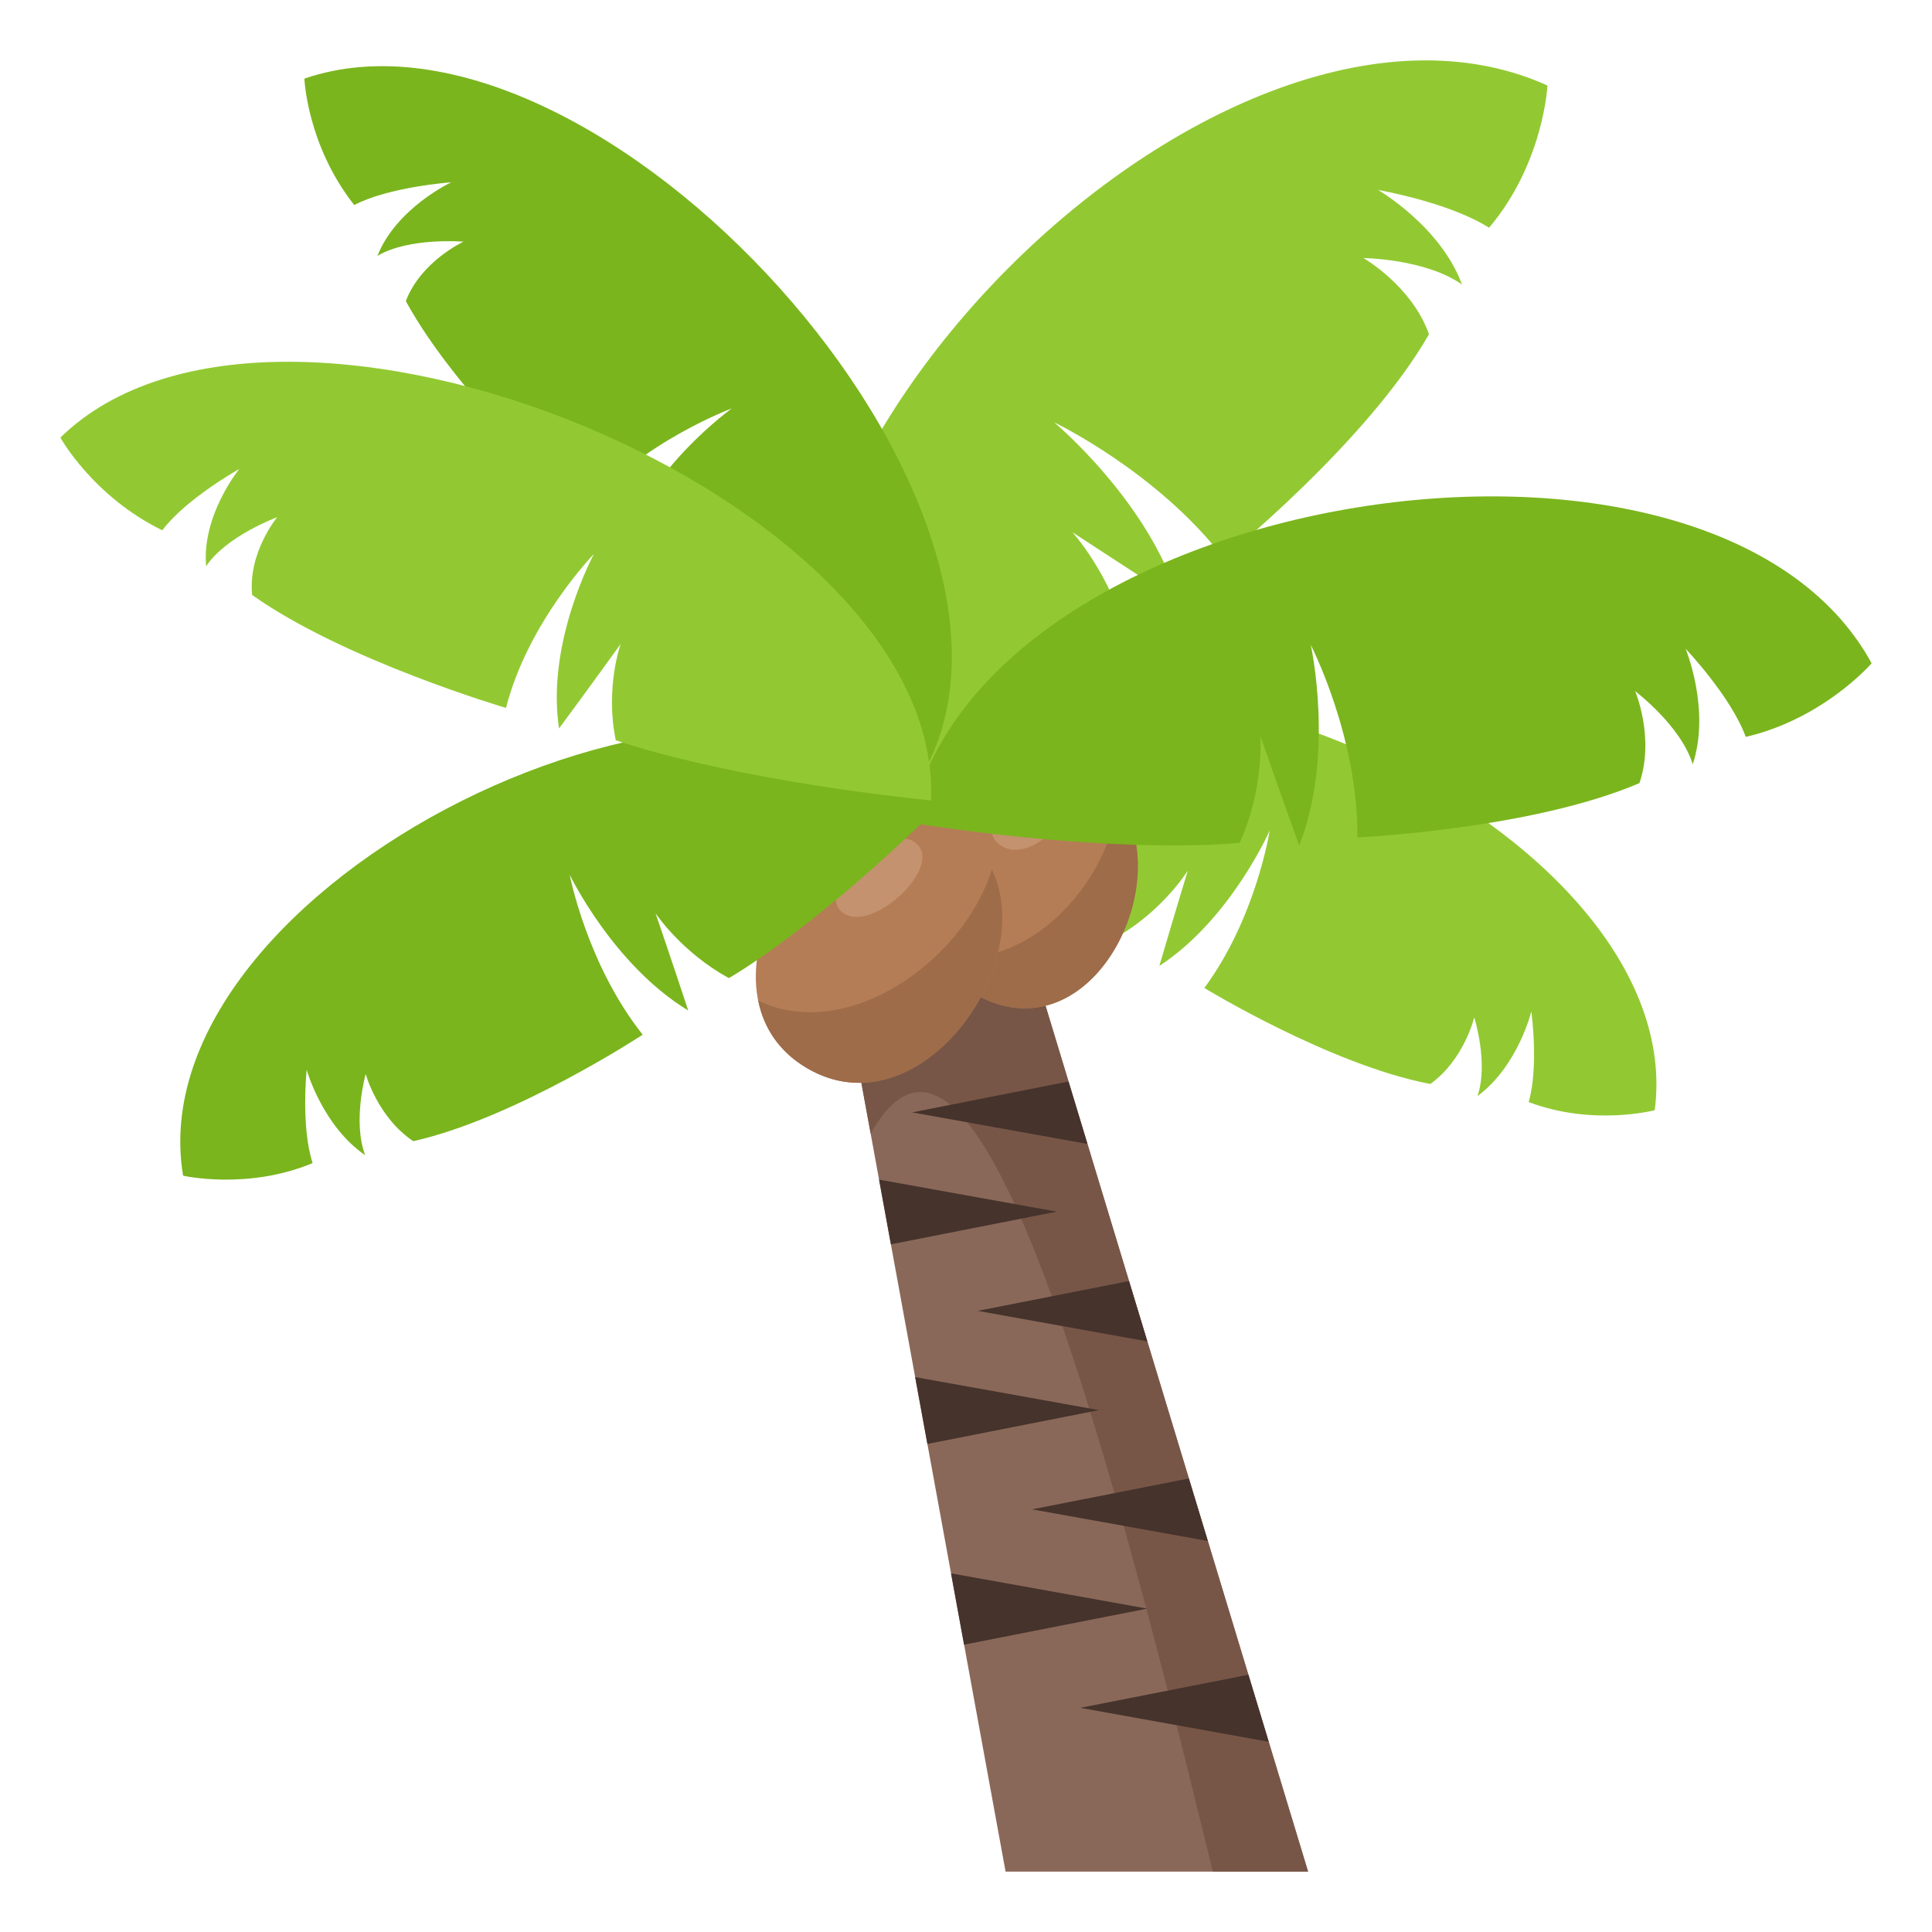
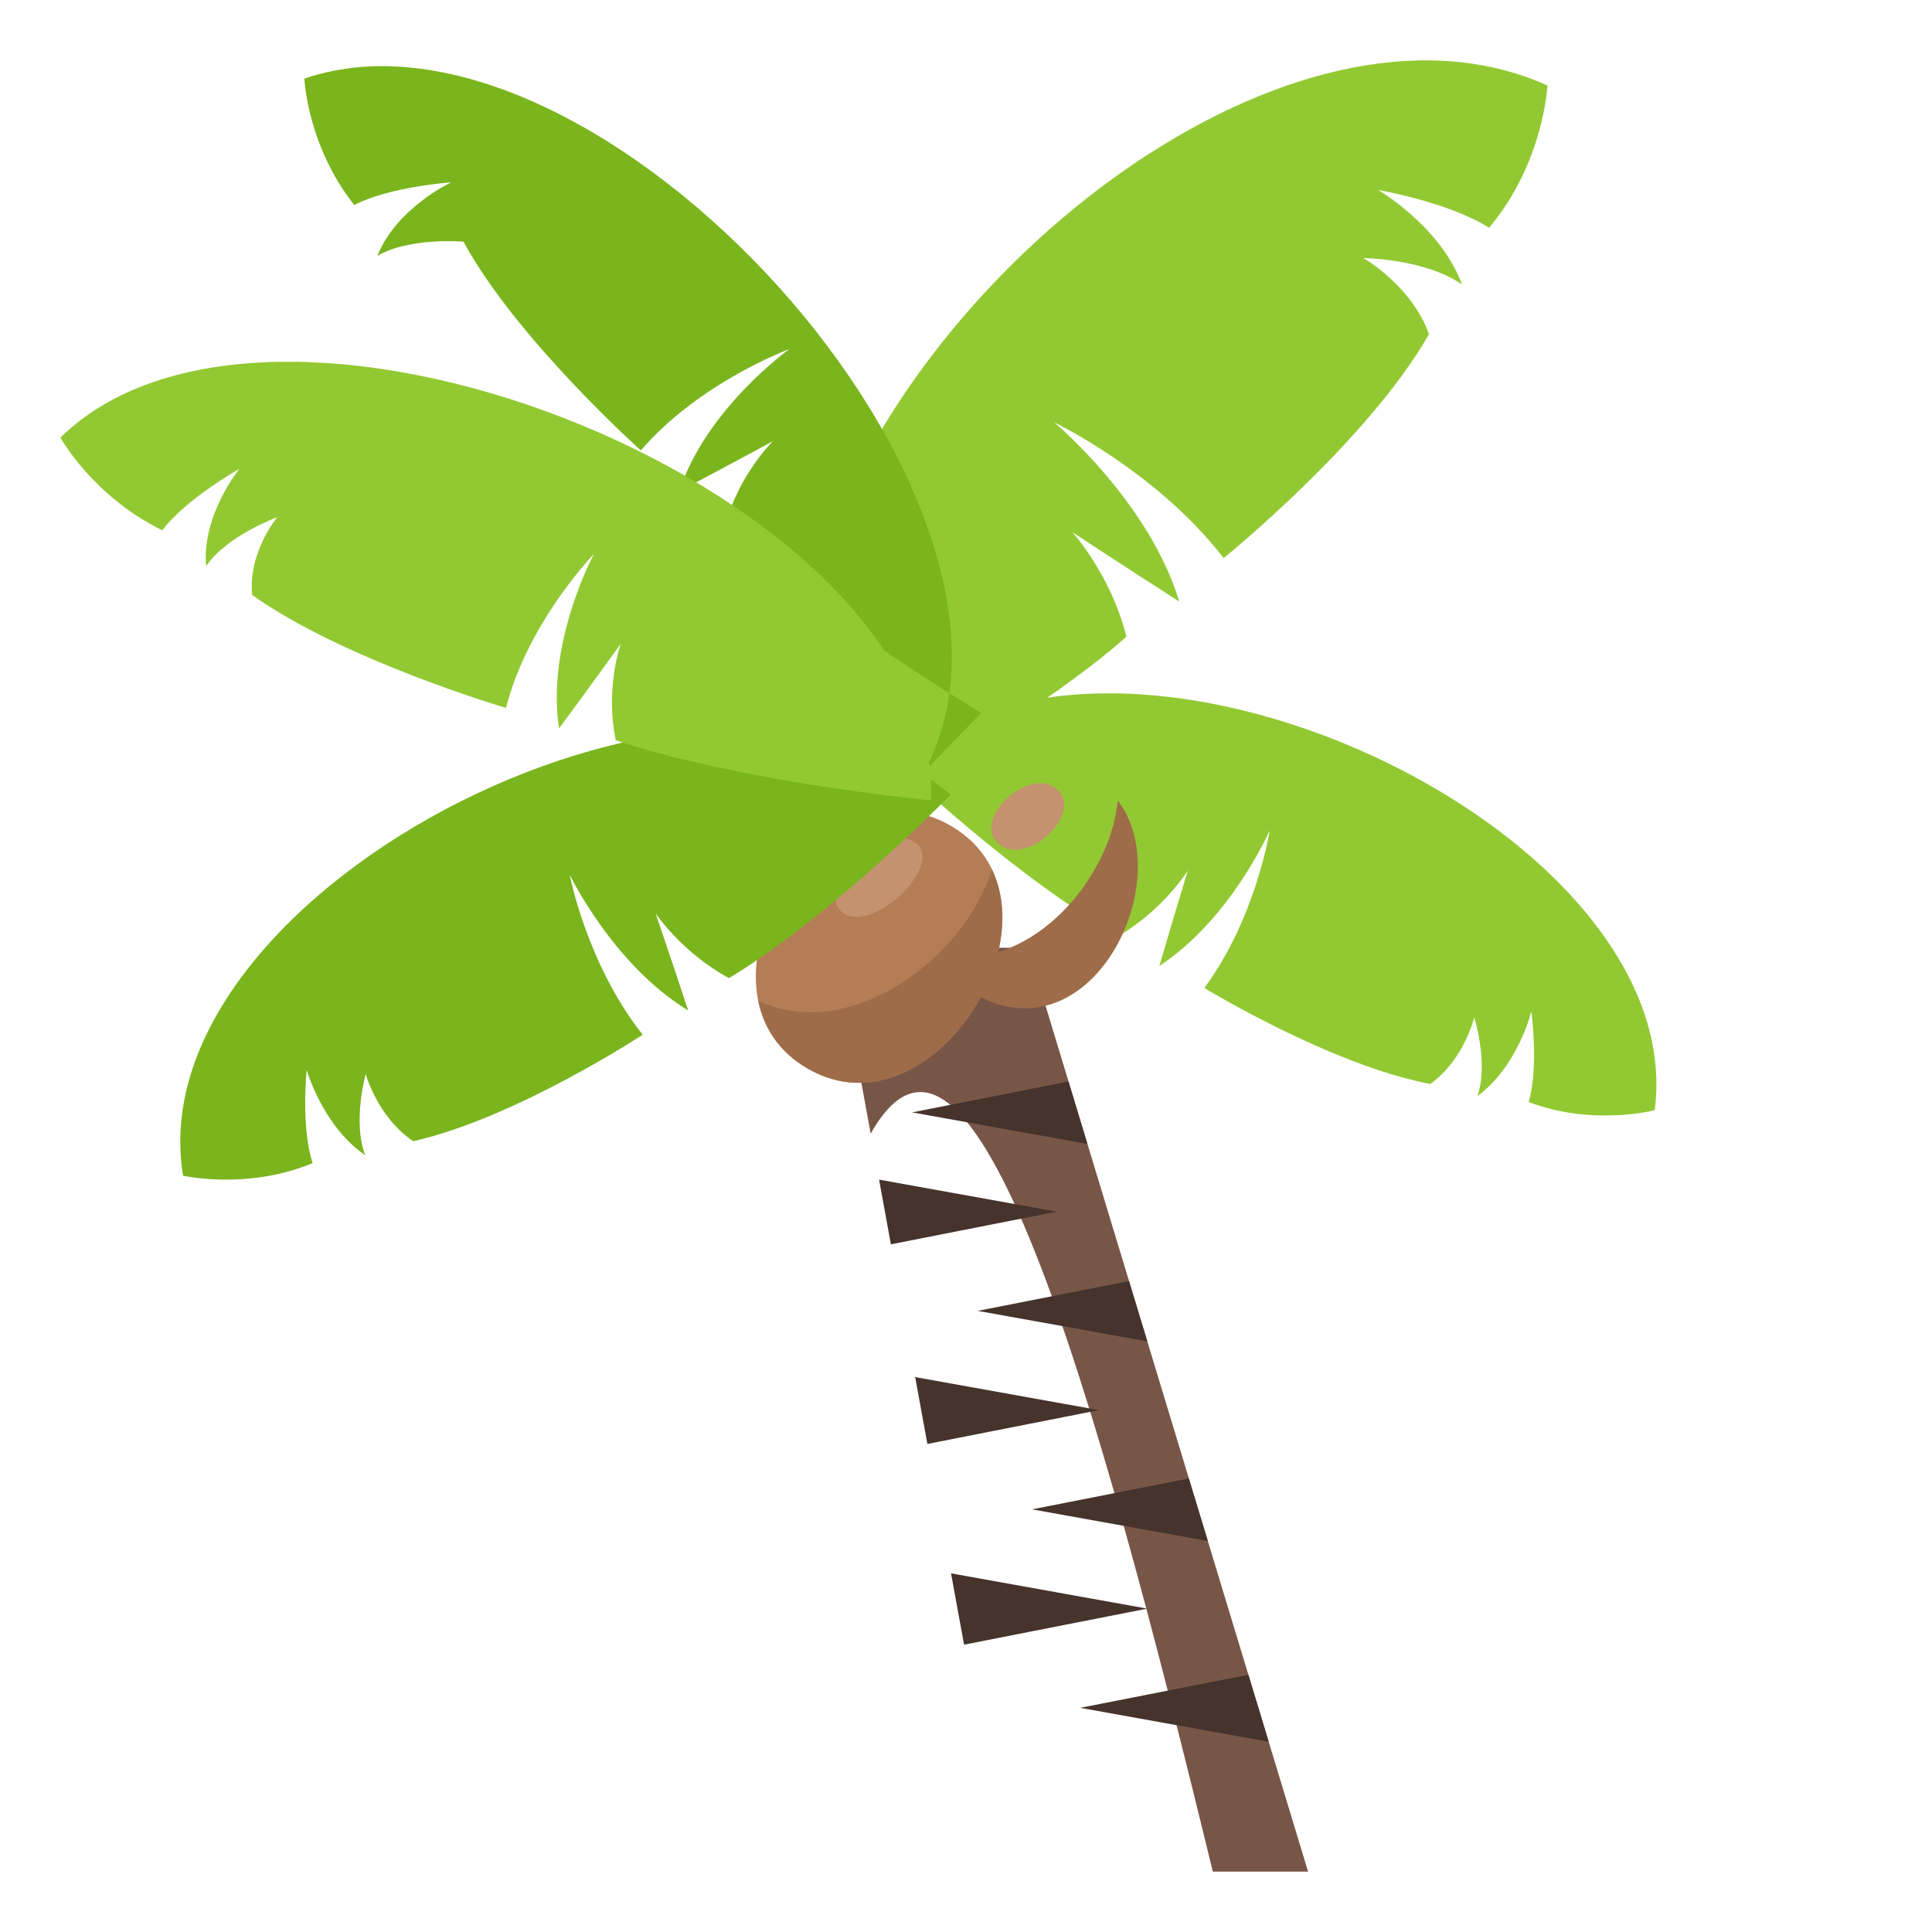
<svg xmlns="http://www.w3.org/2000/svg" width="64" height="64">
  <path fill="#92C932" d="M29.735 25.345c7.241-6.759 26.301 2.106 25.08 11.432 0 0-2.047.538-4.175-.27.34-1.183.087-3.001.087-3.001s-.44 1.814-1.784 2.803c.374-1.091-.107-2.608-.107-2.608s-.331 1.401-1.454 2.207c-3.303-.626-7.487-3.18-7.487-3.18 1.717-2.322 2.165-5.216 2.165-5.216s-1.29 2.942-3.655 4.486c.438-1.502.942-3.157.942-3.157s-.795 1.283-2.282 2.158c-.001-.001-2.816-1.441-7.33-5.654z" />
  <path fill="#92C932" d="M27.521 27.375C21.946 16.433 40.207-2.152 51.261 2.832c0 0-.12 2.566-1.934 4.712-1.33-.846-3.675-1.251-3.675-1.251s2.073 1.204 2.778 3.132c-1.203-.851-3.265-.877-3.265-.877s1.605.919 2.172 2.524c-2.04 3.569-6.802 7.416-6.802 7.416-2.21-2.871-5.614-4.497-5.614-4.497s3.14 2.616 4.142 5.935c-1.689-1.081-3.539-2.296-3.539-2.296s1.279 1.409 1.79 3.459c0-.001-2.858 2.695-9.793 6.286z" />
-   <path fill="#7AB51D" d="M30.596 25.584c4.938-8.862-10.843-26.288-20.513-22.98 0 0 .086 2.202 1.651 4.188 1.166-.608 3.213-.753 3.213-.753s-1.816.851-2.445 2.437c1.056-.624 2.851-.47 2.851-.47s-1.405.647-1.91 1.968c1.752 3.222 5.875 6.914 5.875 6.914 1.947-2.262 4.925-3.359 4.925-3.359s-2.755 1.965-3.651 4.712c1.479-.778 3.102-1.657 3.102-1.657s-1.127 1.093-1.586 2.799c-.002-.002 2.469 2.543 8.488 6.201z" />
-   <path fill="#8A6859" d="M43.332 62H33.311l-5.595-30.604h6.337z" />
+   <path fill="#7AB51D" d="M30.596 25.584c4.938-8.862-10.843-26.288-20.513-22.98 0 0 .086 2.202 1.651 4.188 1.166-.608 3.213-.753 3.213-.753s-1.816.851-2.445 2.437c1.056-.624 2.851-.47 2.851-.47c1.752 3.222 5.875 6.914 5.875 6.914 1.947-2.262 4.925-3.359 4.925-3.359s-2.755 1.965-3.651 4.712c1.479-.778 3.102-1.657 3.102-1.657s-1.127 1.093-1.586 2.799c-.002-.002 2.469 2.543 8.488 6.201z" />
  <path fill="#785647" d="M43.332 62h-3.156c-3.927-16.163-7.987-30.388-11.334-24.446l-1.126-6.158h6.337L43.332 62z" />
-   <path fill="#B47D56" d="M32.945 33.227c-4.139-1.422-1.453-9.122 2.684-7.699 4.135 1.42 1.449 9.12-2.684 7.699z" />
  <path fill="#9E6C49" d="M37.028 26.518c-.281 2.803-3.11 5.775-5.853 5.081.312.73.883 1.324 1.77 1.628 3.527 1.212 5.994-4.205 4.083-6.709z" />
  <path fill="#B47D56" d="M26.721 35.377c-4.303-2.544.501-10.55 4.803-8.005 4.299 2.542-.504 10.548-4.803 8.005z" />
  <path fill="#C4926E" d="M27.888 30.209c-.926-.793 1.54-3.063 2.466-2.271.924.793-1.542 3.063-2.466 2.271zm5.193-2.255c-.926-.792 1.001-2.604 1.927-1.813.925.794-1.002 2.606-1.927 1.813z" />
  <path fill="#9E6C49" d="M32.859 28.803c-.968 3.073-4.83 5.753-7.741 4.344.18.889.682 1.687 1.604 2.231 3.665 2.169 7.694-3.331 6.137-6.575z" />
  <path fill="#45332C" d="M31.504 52.119l.432 2.363 6.068-1.194zm-1.188-6.501l.405 2.215 5.685-1.121zm-1.195-6.541l.391 2.143 5.496-1.083zm12.906 18.621l-.673-2.219-5.569 1.095zm-2.017-6.651l-.629-2.07-5.193 1.022zm-2.004-6.612l-.606-1.998-5.011.987zm-1.985-6.541l-.626-2.068-5.18 1.023z" />
-   <path fill="#7AB51D" d="M30.166 27.257c2.233-11.123 26.55-14.97 31.834-5.285 0 0-1.58 1.835-4.169 2.439-.494-1.348-1.993-2.92-1.993-2.92s.835 2.016.236 3.826c-.396-1.283-1.906-2.42-1.906-2.42s.653 1.551.14 3.045c-3.584 1.535-9.344 1.799-9.344 1.799.032-3.324-1.542-6.375-1.542-6.375s.803 3.64-.385 6.64c-.621-1.716-1.284-3.62-1.284-3.62s.128 1.737-.686 3.532c0 0-3.681.444-10.901-.661z" />
  <path fill="#7AB51D" d="M31.49 26.331c-7.7-6.72-27.018 3.05-25.425 12.615 0 0 2.127.486 4.291-.417-.393-1.206-.197-3.089-.197-3.089s.52 1.854 1.939 2.828c-.426-1.111.016-2.691.016-2.691s.391 1.434 1.576 2.226c3.38-.756 7.6-3.527 7.6-3.527-1.852-2.334-2.418-5.3-2.418-5.3s1.436 2.987 3.926 4.498c-.504-1.532-1.082-3.22-1.082-3.22s.864 1.295 2.428 2.146c0-.001 2.847-1.578 7.346-6.069z" />
  <path fill="#92C932" d="M30.84 26.518C31.277 16.463 9.205 7.441 2 14.496c0 0 1.072 1.944 3.377 3.071.774-1.039 2.55-2.033 2.55-2.033s-1.25 1.531-1.099 3.224c.668-1.006 2.354-1.625 2.354-1.625s-.972 1.175-.829 2.576c3.032 2.159 8.409 3.742 8.409 3.742.729-2.856 2.913-5.099 2.913-5.099s-1.591 2.93-1.156 5.779c.979-1.324 2.041-2.799 2.041-2.799s-.52 1.459-.162 3.188c-.001-.001 3.373 1.246 10.442 1.998z" />
</svg>